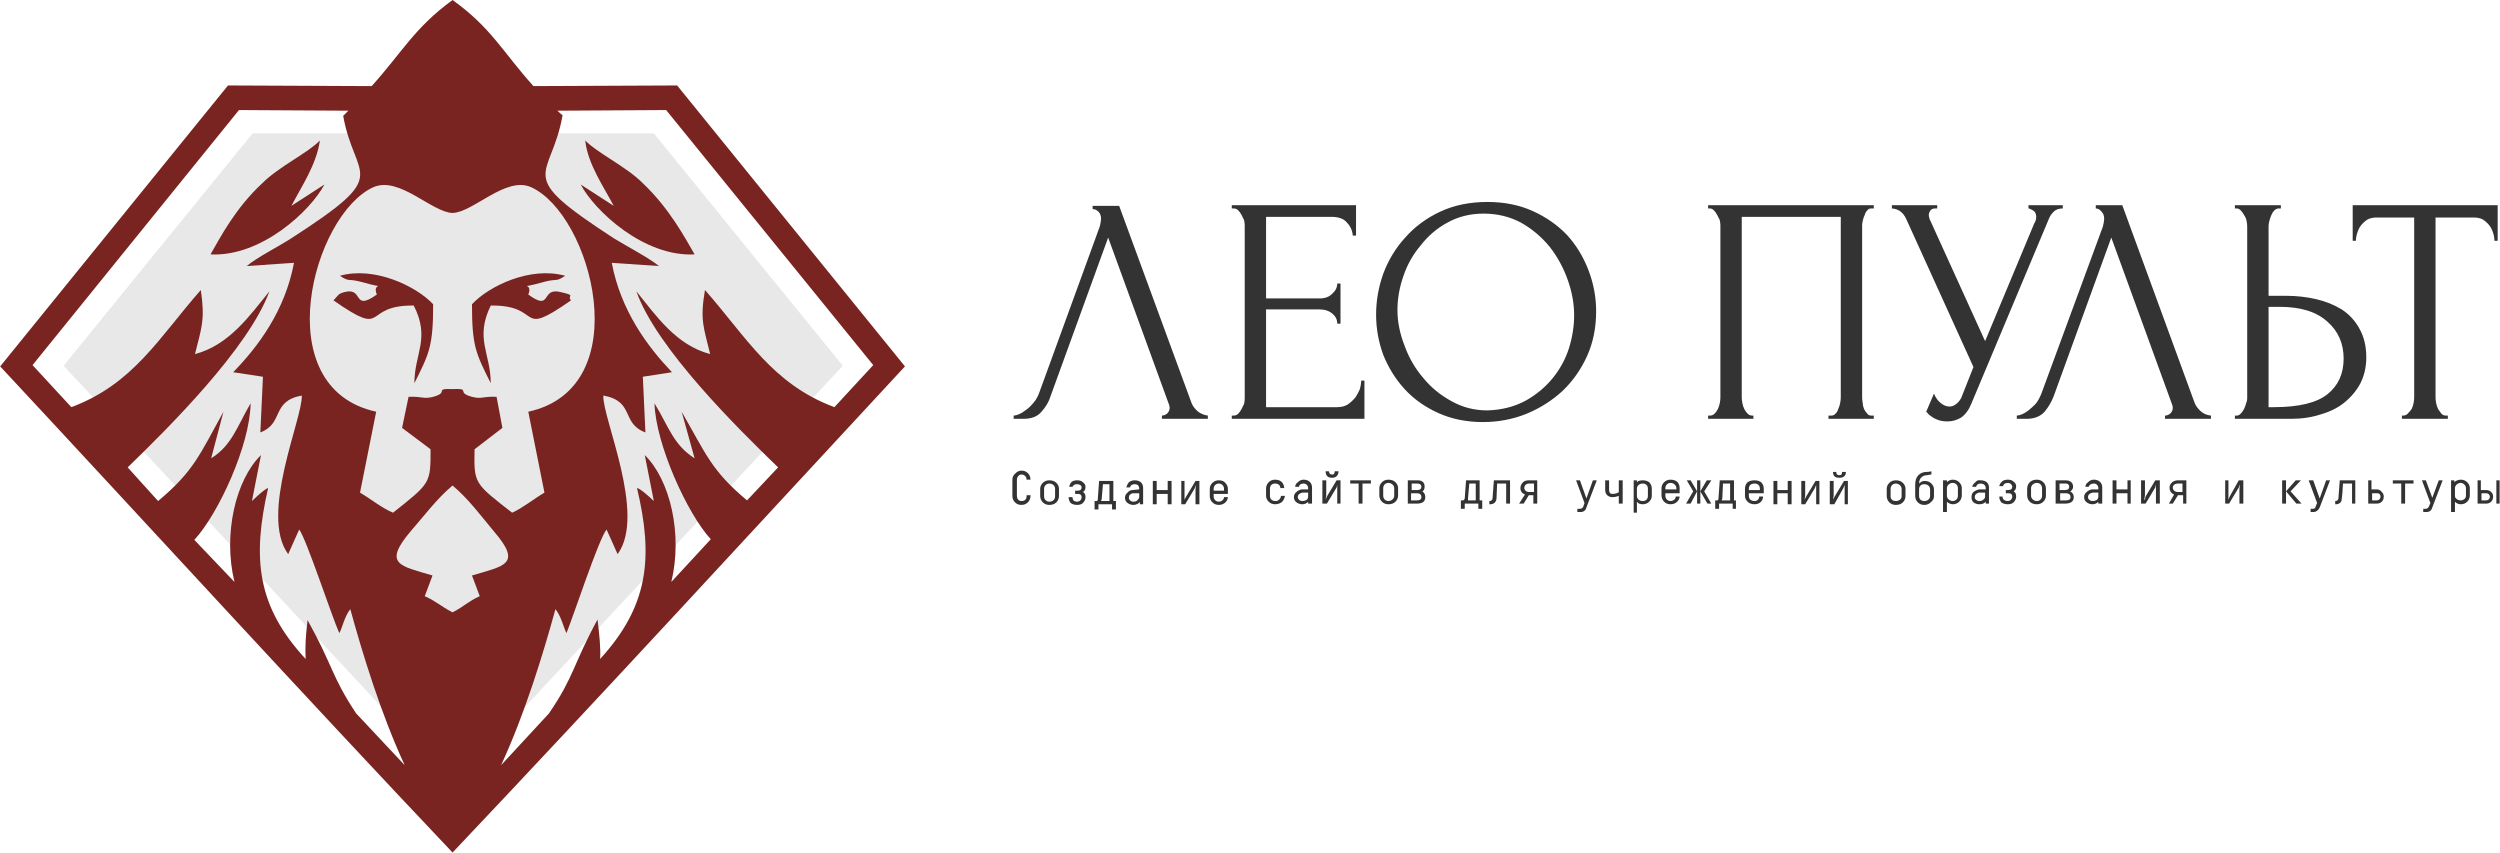
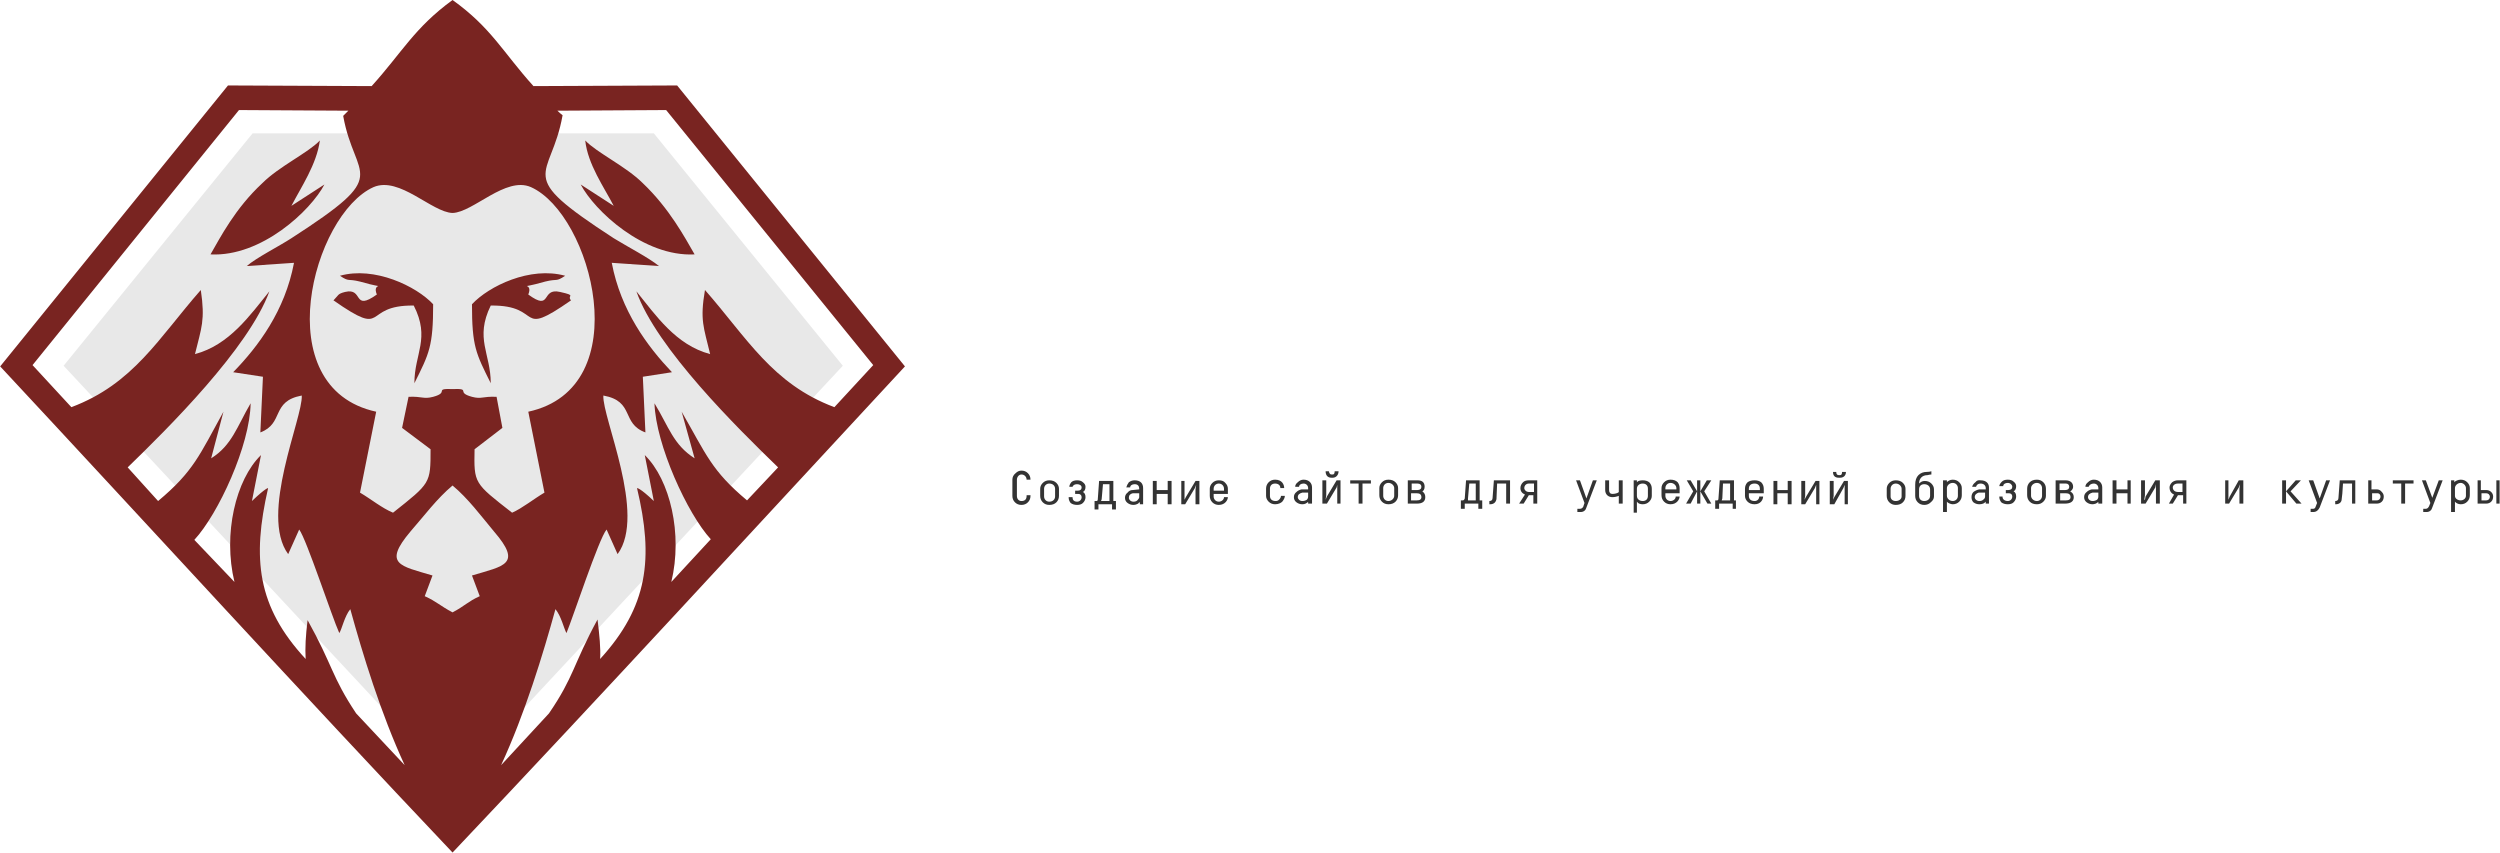
<svg xmlns="http://www.w3.org/2000/svg" viewBox="0 0 143.00 48.78" data-guides="{&quot;vertical&quot;:[],&quot;horizontal&quot;:[]}">
  <defs />
  <path fill="#333333" stroke="none" fill-opacity="1" stroke-width="1" stroke-opacity="1" clip-rule="evenodd" fill-rule="evenodd" id="tSvg78497a91ff" title="Path 1" d="M58.722 28.326C58.722 28.338 58.722 28.35 58.722 28.363C58.722 28.462 58.698 28.536 58.648 28.585C58.599 28.634 58.525 28.659 58.426 28.659C58.278 28.659 58.167 28.548 58.167 28.363C58.167 28.054 58.167 27.746 58.167 27.437C58.167 27.289 58.278 27.141 58.426 27.141C58.611 27.141 58.722 27.289 58.722 27.437C58.796 27.437 58.87 27.437 58.944 27.437C58.944 27.289 58.895 27.166 58.796 27.067C58.698 26.968 58.574 26.919 58.426 26.919C58.303 26.919 58.192 26.968 58.093 27.067C57.969 27.166 57.908 27.289 57.908 27.437C57.908 27.746 57.908 28.054 57.908 28.363C57.908 28.511 57.957 28.634 58.056 28.733C58.155 28.832 58.278 28.881 58.426 28.881C58.574 28.881 58.698 28.832 58.796 28.733C58.895 28.634 58.944 28.511 58.944 28.363C58.944 28.35 58.944 28.338 58.944 28.326C58.87 28.326 58.796 28.326 58.722 28.326ZM60.573 27.956C60.573 27.832 60.524 27.721 60.425 27.622C60.326 27.523 60.191 27.474 60.018 27.474C59.87 27.474 59.746 27.523 59.648 27.622C59.549 27.721 59.499 27.832 59.499 27.956C59.499 28.091 59.499 28.227 59.499 28.363C59.499 28.511 59.549 28.634 59.648 28.733C59.746 28.832 59.87 28.881 60.018 28.881C60.191 28.881 60.326 28.832 60.425 28.733C60.524 28.634 60.573 28.511 60.573 28.363C60.573 28.227 60.573 28.091 60.573 27.956ZM60.351 28.4C60.351 28.548 60.24 28.696 60.018 28.696C59.833 28.696 59.722 28.548 59.722 28.4C59.722 28.252 59.722 28.104 59.722 27.956C59.722 27.807 59.833 27.659 60.018 27.659C60.24 27.659 60.351 27.807 60.351 27.956C60.351 28.104 60.351 28.252 60.351 28.4ZM61.684 28.252C61.795 28.252 61.869 28.326 61.869 28.437C61.869 28.585 61.758 28.696 61.61 28.696C61.424 28.696 61.351 28.585 61.351 28.474C61.351 28.462 61.351 28.449 61.351 28.437C61.277 28.437 61.203 28.437 61.128 28.437C61.128 28.449 61.128 28.462 61.128 28.474C61.128 28.573 61.165 28.671 61.239 28.77C61.338 28.844 61.462 28.881 61.61 28.881C61.758 28.881 61.869 28.844 61.943 28.77C62.042 28.671 62.091 28.56 62.091 28.437C62.091 28.289 62.042 28.19 61.943 28.141C62.042 28.091 62.091 27.992 62.091 27.844C62.091 27.746 62.042 27.659 61.943 27.585C61.869 27.511 61.758 27.474 61.61 27.474C61.462 27.474 61.351 27.511 61.277 27.585C61.203 27.684 61.165 27.77 61.165 27.844C61.227 27.844 61.289 27.844 61.351 27.844C61.388 27.733 61.498 27.696 61.61 27.696C61.758 27.696 61.869 27.77 61.869 27.881C61.869 27.992 61.795 28.067 61.647 28.067C61.597 28.067 61.548 28.067 61.498 28.067C61.498 28.128 61.498 28.19 61.498 28.252C61.56 28.252 61.622 28.252 61.684 28.252ZM62.609 29.14C62.683 29.14 62.757 29.14 62.831 29.14C62.831 29.042 62.831 28.943 62.831 28.844C63.09 28.844 63.35 28.844 63.609 28.844C63.609 28.943 63.609 29.042 63.609 29.14C63.683 29.14 63.757 29.14 63.831 29.14C63.831 28.98 63.831 28.82 63.831 28.659C63.781 28.659 63.732 28.659 63.683 28.659C63.683 28.276 63.683 27.894 63.683 27.511C63.411 27.511 63.14 27.511 62.868 27.511C62.843 27.857 62.819 28.202 62.794 28.548C62.794 28.622 62.77 28.659 62.72 28.659C62.683 28.659 62.646 28.659 62.609 28.659C62.609 28.82 62.609 28.98 62.609 29.14ZM63.09 27.696C63.214 27.696 63.337 27.696 63.461 27.696C63.461 28.017 63.461 28.338 63.461 28.659C63.3 28.659 63.14 28.659 62.98 28.659C62.98 28.622 63.016 28.585 63.016 28.548C63.041 28.264 63.066 27.98 63.09 27.696ZM65.386 28.844C65.386 28.536 65.386 28.227 65.386 27.919C65.386 27.659 65.238 27.474 64.904 27.474C64.781 27.474 64.67 27.511 64.571 27.585C64.497 27.684 64.448 27.783 64.423 27.881C64.497 27.881 64.571 27.881 64.645 27.881C64.645 27.77 64.756 27.696 64.904 27.696C65.089 27.696 65.163 27.807 65.163 27.956C65.163 27.968 65.163 27.98 65.163 27.992C65.04 28.005 64.917 28.017 64.793 28.03C64.67 28.03 64.571 28.079 64.497 28.178C64.398 28.252 64.349 28.351 64.349 28.474C64.349 28.597 64.398 28.696 64.497 28.77C64.596 28.844 64.707 28.881 64.83 28.881C64.904 28.881 64.966 28.869 65.015 28.844C65.089 28.82 65.127 28.795 65.127 28.77C65.151 28.745 65.176 28.733 65.2 28.733C65.2 28.77 65.2 28.807 65.2 28.844C65.262 28.844 65.324 28.844 65.386 28.844ZM65.163 28.437C65.163 28.486 65.127 28.548 65.053 28.622C65.003 28.671 64.929 28.696 64.83 28.696C64.682 28.696 64.571 28.585 64.571 28.474C64.571 28.326 64.645 28.252 64.793 28.215C64.917 28.215 65.04 28.215 65.163 28.215C65.163 28.289 65.163 28.363 65.163 28.437ZM66.792 27.511C66.792 27.684 66.792 27.857 66.792 28.03C66.583 28.03 66.373 28.03 66.163 28.03C66.163 27.857 66.163 27.684 66.163 27.511C66.089 27.511 66.015 27.511 65.941 27.511C65.941 27.956 65.941 28.4 65.941 28.844C66.015 28.844 66.089 28.844 66.163 28.844C66.163 28.647 66.163 28.449 66.163 28.252C66.373 28.252 66.583 28.252 66.792 28.252C66.792 28.449 66.792 28.647 66.792 28.844C66.866 28.844 66.94 28.844 67.014 28.844C67.014 28.4 67.014 27.956 67.014 27.511C66.94 27.511 66.866 27.511 66.792 27.511ZM68.384 27.511C68.199 27.82 68.014 28.128 67.829 28.437C67.804 28.486 67.779 28.536 67.755 28.585C67.755 28.227 67.755 27.869 67.755 27.511C67.693 27.511 67.631 27.511 67.57 27.511C67.57 27.956 67.57 28.4 67.57 28.844C67.644 28.844 67.718 28.844 67.792 28.844C67.977 28.536 68.162 28.227 68.347 27.919C68.372 27.857 68.397 27.795 68.421 27.733C68.409 27.82 68.396 27.906 68.384 27.992C68.384 28.276 68.384 28.56 68.384 28.844C68.458 28.844 68.532 28.844 68.606 28.844C68.606 28.4 68.606 27.956 68.606 27.511C68.532 27.511 68.458 27.511 68.384 27.511ZM70.013 28.437C70.013 28.585 69.865 28.696 69.717 28.696C69.532 28.696 69.421 28.548 69.421 28.4C69.421 28.351 69.421 28.301 69.421 28.252C69.692 28.252 69.964 28.252 70.235 28.252C70.235 28.153 70.235 28.054 70.235 27.956C70.235 27.832 70.186 27.721 70.087 27.622C70.013 27.523 69.89 27.474 69.717 27.474C69.569 27.474 69.445 27.523 69.347 27.622C69.248 27.721 69.199 27.832 69.199 27.956C69.199 28.091 69.199 28.227 69.199 28.363C69.199 28.511 69.248 28.634 69.347 28.733C69.445 28.832 69.569 28.881 69.717 28.881C70.087 28.881 70.235 28.585 70.235 28.437C70.161 28.437 70.087 28.437 70.013 28.437ZM69.421 27.956C69.421 27.807 69.532 27.659 69.717 27.659C69.902 27.659 70.013 27.807 70.013 27.956C70.013 27.992 70.013 28.029 70.013 28.067C69.815 28.067 69.618 28.067 69.421 28.067C69.421 28.029 69.421 27.992 69.421 27.956ZM72.937 27.659C73.16 27.659 73.234 27.807 73.234 27.881C73.234 27.906 73.234 27.919 73.234 27.919C73.308 27.919 73.382 27.919 73.456 27.919C73.456 27.733 73.345 27.437 72.937 27.437C72.79 27.437 72.666 27.486 72.567 27.585C72.469 27.684 72.419 27.807 72.419 27.956C72.419 28.091 72.419 28.227 72.419 28.363C72.419 28.486 72.469 28.597 72.567 28.696C72.666 28.795 72.79 28.844 72.937 28.844C73.122 28.844 73.271 28.77 73.345 28.696C73.443 28.573 73.493 28.462 73.493 28.363C73.419 28.363 73.345 28.363 73.271 28.363C73.271 28.437 73.234 28.511 73.16 28.585C73.11 28.634 73.049 28.659 72.975 28.659C72.752 28.659 72.641 28.548 72.641 28.363C72.641 28.227 72.641 28.091 72.641 27.956C72.641 27.77 72.752 27.659 72.937 27.659ZM75.048 28.807C75.048 28.499 75.048 28.19 75.048 27.881C75.048 27.622 74.863 27.437 74.566 27.437C74.443 27.437 74.332 27.486 74.233 27.585C74.134 27.659 74.085 27.746 74.085 27.844C74.159 27.844 74.233 27.844 74.307 27.844C74.307 27.733 74.418 27.659 74.566 27.659C74.714 27.659 74.825 27.77 74.825 27.919C74.825 27.943 74.825 27.968 74.825 27.992C74.702 27.992 74.579 27.992 74.455 27.992C74.332 28.017 74.233 28.067 74.159 28.141C74.06 28.215 74.011 28.313 74.011 28.437C74.011 28.56 74.06 28.659 74.159 28.733C74.258 28.807 74.369 28.844 74.492 28.844C74.566 28.844 74.628 28.832 74.677 28.807C74.727 28.782 74.763 28.758 74.788 28.733C74.813 28.733 74.825 28.721 74.825 28.696C74.825 28.733 74.825 28.77 74.825 28.807C74.899 28.807 74.974 28.807 75.048 28.807ZM74.825 28.4C74.825 28.474 74.801 28.536 74.751 28.585C74.677 28.634 74.591 28.659 74.492 28.659C74.344 28.659 74.233 28.548 74.233 28.437C74.233 28.289 74.344 28.215 74.492 28.178C74.603 28.178 74.714 28.178 74.825 28.178C74.825 28.252 74.825 28.326 74.825 28.4ZM76.454 27.474C76.269 27.783 76.084 28.091 75.899 28.4C75.874 28.462 75.85 28.523 75.825 28.585C75.837 28.499 75.85 28.412 75.862 28.326C75.862 28.042 75.862 27.758 75.862 27.474C75.788 27.474 75.714 27.474 75.64 27.474C75.64 27.919 75.64 28.363 75.64 28.807C75.726 28.807 75.813 28.807 75.899 28.807C76.084 28.499 76.269 28.19 76.454 27.881C76.467 27.832 76.479 27.783 76.491 27.733C76.491 28.091 76.491 28.449 76.491 28.807C76.553 28.807 76.615 28.807 76.677 28.807C76.677 28.363 76.677 27.919 76.677 27.474C76.602 27.474 76.528 27.474 76.454 27.474ZM75.825 26.956C75.825 27.178 75.936 27.326 76.158 27.326C76.183 27.326 76.208 27.326 76.232 27.326C76.417 27.326 76.565 27.178 76.565 26.956C76.491 26.956 76.417 26.956 76.343 26.956C76.343 27.079 76.306 27.141 76.232 27.141C76.208 27.141 76.183 27.141 76.158 27.141C76.084 27.141 76.035 27.079 76.01 26.956C75.948 26.956 75.887 26.956 75.825 26.956ZM77.232 27.659C77.392 27.659 77.552 27.659 77.713 27.659C77.713 28.042 77.713 28.424 77.713 28.807C77.787 28.807 77.861 28.807 77.935 28.807C77.935 28.424 77.935 28.042 77.935 27.659C78.095 27.659 78.256 27.659 78.416 27.659C78.416 27.598 78.416 27.536 78.416 27.474C78.021 27.474 77.626 27.474 77.232 27.474C77.232 27.536 77.232 27.598 77.232 27.659ZM79.971 27.919C79.971 27.795 79.921 27.684 79.823 27.585C79.724 27.486 79.589 27.437 79.416 27.437C79.268 27.437 79.144 27.486 79.046 27.585C78.947 27.684 78.898 27.795 78.898 27.919C78.898 28.054 78.898 28.19 78.898 28.326C78.898 28.474 78.947 28.597 79.046 28.696C79.144 28.795 79.268 28.844 79.416 28.844C79.589 28.844 79.724 28.795 79.823 28.696C79.921 28.597 79.971 28.474 79.971 28.326C79.971 28.19 79.971 28.054 79.971 27.919ZM79.749 28.363C79.749 28.511 79.601 28.659 79.416 28.659C79.231 28.659 79.12 28.511 79.12 28.363C79.12 28.215 79.12 28.067 79.12 27.919C79.12 27.77 79.231 27.622 79.416 27.622C79.601 27.622 79.749 27.77 79.749 27.919C79.749 28.067 79.749 28.215 79.749 28.363ZM81.044 28.807C81.365 28.807 81.526 28.684 81.526 28.437C81.526 28.178 81.341 28.104 81.341 28.104C81.353 28.104 81.365 28.104 81.378 28.104C81.415 28.067 81.489 27.992 81.489 27.844C81.489 27.585 81.341 27.474 81.082 27.474C80.897 27.474 80.711 27.474 80.526 27.474C80.526 27.919 80.526 28.363 80.526 28.807C80.699 28.807 80.872 28.807 81.044 28.807ZM81.082 27.659C81.23 27.659 81.304 27.733 81.304 27.844C81.304 27.956 81.23 28.03 81.082 28.03C80.971 28.03 80.859 28.03 80.748 28.03C80.748 27.906 80.748 27.783 80.748 27.659C80.859 27.659 80.971 27.659 81.082 27.659ZM81.044 28.215C81.217 28.215 81.304 28.289 81.304 28.437C81.304 28.56 81.217 28.622 81.044 28.622C80.933 28.622 80.823 28.622 80.712 28.622C80.712 28.486 80.712 28.35 80.712 28.215C80.823 28.215 80.933 28.215 81.044 28.215ZM83.562 29.103C83.636 29.103 83.71 29.103 83.784 29.103C83.784 29.005 83.784 28.906 83.784 28.807C84.043 28.807 84.302 28.807 84.561 28.807C84.561 28.906 84.561 29.005 84.561 29.103C84.635 29.103 84.71 29.103 84.784 29.103C84.784 28.943 84.784 28.782 84.784 28.622C84.734 28.622 84.685 28.622 84.635 28.622C84.635 28.239 84.635 27.857 84.635 27.474C84.376 27.474 84.117 27.474 83.858 27.474C83.833 27.82 83.809 28.165 83.784 28.511C83.759 28.585 83.722 28.622 83.673 28.622C83.636 28.622 83.599 28.622 83.562 28.622C83.562 28.782 83.562 28.943 83.562 29.103ZM84.043 27.659C84.166 27.659 84.29 27.659 84.413 27.659C84.413 27.98 84.413 28.301 84.413 28.622C84.253 28.622 84.093 28.622 83.932 28.622C83.944 28.622 83.957 28.622 83.969 28.622C83.969 28.585 83.969 28.548 83.969 28.511C83.994 28.227 84.018 27.943 84.043 27.659ZM85.228 28.844C85.45 28.844 85.561 28.733 85.598 28.548C85.598 28.424 85.611 28.128 85.635 27.659C85.808 27.659 85.981 27.659 86.153 27.659C86.153 28.042 86.153 28.424 86.153 28.807C86.227 28.807 86.301 28.807 86.375 28.807C86.375 28.363 86.375 27.919 86.375 27.474C86.067 27.474 85.758 27.474 85.45 27.474C85.425 27.807 85.401 28.141 85.376 28.474C85.376 28.597 85.314 28.659 85.191 28.659C85.191 28.721 85.191 28.782 85.191 28.844C85.203 28.844 85.215 28.844 85.228 28.844ZM87.153 28.807C87.251 28.647 87.35 28.486 87.449 28.326C87.535 28.326 87.622 28.326 87.708 28.326C87.708 28.486 87.708 28.647 87.708 28.807C87.782 28.807 87.856 28.807 87.93 28.807C87.93 28.363 87.93 27.919 87.93 27.474C87.77 27.474 87.609 27.474 87.449 27.474C87.301 27.474 87.19 27.511 87.116 27.585C87.017 27.684 86.968 27.795 86.968 27.919C86.968 28.091 87.054 28.215 87.227 28.289C87.116 28.462 87.004 28.634 86.893 28.807C86.98 28.807 87.066 28.807 87.153 28.807ZM87.19 27.919C87.19 27.77 87.301 27.659 87.449 27.659C87.548 27.659 87.646 27.659 87.745 27.659C87.745 27.82 87.745 27.98 87.745 28.141C87.646 28.141 87.548 28.141 87.449 28.141C87.301 28.141 87.19 28.029 87.19 27.919ZM90.41 29.288C90.595 29.288 90.707 29.177 90.743 29.029C90.941 28.511 91.138 27.992 91.336 27.474C91.262 27.474 91.188 27.474 91.114 27.474C90.99 27.82 90.867 28.165 90.743 28.511C90.62 28.165 90.497 27.82 90.373 27.474C90.299 27.474 90.225 27.474 90.151 27.474C90.312 27.906 90.472 28.338 90.633 28.77C90.608 28.844 90.583 28.918 90.558 28.992C90.509 29.066 90.448 29.103 90.373 29.103C90.324 29.103 90.275 29.103 90.225 29.103C90.225 29.165 90.225 29.227 90.225 29.288C90.287 29.288 90.349 29.288 90.41 29.288ZM91.817 28.03C91.817 28.289 92.002 28.437 92.224 28.437C92.348 28.437 92.471 28.412 92.595 28.363C92.595 28.511 92.595 28.659 92.595 28.807C92.669 28.807 92.743 28.807 92.817 28.807C92.817 28.363 92.817 27.919 92.817 27.474C92.743 27.474 92.669 27.474 92.595 27.474C92.595 27.696 92.595 27.919 92.595 28.141C92.582 28.153 92.57 28.165 92.557 28.178C92.483 28.215 92.372 28.252 92.224 28.252C92.113 28.252 92.039 28.178 92.039 28.03C92.039 27.844 92.039 27.659 92.039 27.474C91.965 27.474 91.891 27.474 91.817 27.474C91.817 27.659 91.817 27.844 91.817 28.03ZM93.668 28.733C93.705 28.807 93.853 28.844 93.964 28.844C94.112 28.844 94.236 28.795 94.335 28.696C94.433 28.597 94.483 28.486 94.483 28.363C94.483 28.227 94.483 28.091 94.483 27.956C94.483 27.807 94.433 27.684 94.335 27.585C94.236 27.511 94.112 27.474 93.964 27.474C93.816 27.474 93.705 27.511 93.668 27.548C93.643 27.573 93.631 27.585 93.631 27.585C93.631 27.548 93.631 27.511 93.631 27.474C93.57 27.474 93.508 27.474 93.446 27.474C93.446 28.091 93.446 28.708 93.446 29.326C93.508 29.326 93.57 29.326 93.631 29.326C93.631 29.116 93.631 28.906 93.631 28.696C93.643 28.708 93.656 28.721 93.668 28.733ZM94.26 28.363C94.26 28.548 94.149 28.659 93.964 28.659C93.779 28.659 93.631 28.548 93.631 28.363C93.631 28.227 93.631 28.091 93.631 27.956C93.631 27.77 93.779 27.659 93.964 27.659C94.149 27.659 94.26 27.77 94.26 27.956C94.26 28.091 94.26 28.227 94.26 28.363ZM95.852 28.4C95.852 28.548 95.704 28.659 95.556 28.659C95.371 28.659 95.26 28.511 95.26 28.363C95.26 28.313 95.26 28.264 95.26 28.215C95.531 28.215 95.803 28.215 96.074 28.215C96.074 28.116 96.074 28.017 96.074 27.919C96.074 27.795 96.037 27.684 95.963 27.585C95.865 27.486 95.729 27.437 95.556 27.437C95.408 27.437 95.285 27.486 95.186 27.585C95.087 27.684 95.038 27.795 95.038 27.919C95.038 28.054 95.038 28.19 95.038 28.326C95.038 28.474 95.087 28.597 95.186 28.696C95.285 28.795 95.408 28.844 95.556 28.844C95.926 28.844 96.074 28.548 96.074 28.4C96 28.4 95.926 28.4 95.852 28.4ZM95.26 27.919C95.26 27.77 95.371 27.622 95.556 27.622C95.741 27.622 95.889 27.77 95.889 27.919C95.889 27.943 95.889 27.968 95.889 27.992C95.68 27.992 95.47 27.992 95.26 27.992C95.26 27.968 95.26 27.943 95.26 27.919ZM97.629 27.474C97.506 27.684 97.382 27.894 97.259 28.104C97.259 27.894 97.259 27.684 97.259 27.474C97.197 27.474 97.136 27.474 97.074 27.474C97.074 27.684 97.074 27.894 97.074 28.104C96.95 27.894 96.827 27.684 96.704 27.474C96.629 27.474 96.555 27.474 96.482 27.474C96.605 27.684 96.728 27.894 96.852 28.104C96.716 28.338 96.58 28.573 96.444 28.807C96.531 28.807 96.617 28.807 96.704 28.807C96.827 28.573 96.95 28.338 97.074 28.104C97.074 28.338 97.074 28.573 97.074 28.807C97.136 28.807 97.197 28.807 97.259 28.807C97.259 28.573 97.259 28.338 97.259 28.104C97.395 28.338 97.531 28.573 97.666 28.807C97.74 28.807 97.814 28.807 97.888 28.807C97.752 28.573 97.617 28.338 97.481 28.104C97.617 27.894 97.752 27.684 97.888 27.474C97.802 27.474 97.715 27.474 97.629 27.474ZM98.11 29.103C98.184 29.103 98.258 29.103 98.332 29.103C98.332 29.005 98.332 28.906 98.332 28.807C98.591 28.807 98.851 28.807 99.11 28.807C99.11 28.906 99.11 29.005 99.11 29.103C99.171 29.103 99.233 29.103 99.295 29.103C99.295 28.943 99.295 28.782 99.295 28.622C99.258 28.622 99.221 28.622 99.184 28.622C99.184 28.239 99.184 27.857 99.184 27.474C98.912 27.474 98.641 27.474 98.37 27.474C98.345 27.82 98.32 28.165 98.296 28.511C98.296 28.585 98.271 28.622 98.221 28.622C98.184 28.622 98.147 28.622 98.11 28.622C98.11 28.782 98.11 28.943 98.11 29.103ZM98.555 27.659C98.69 27.659 98.826 27.659 98.962 27.659C98.962 27.98 98.962 28.301 98.962 28.622C98.801 28.622 98.641 28.622 98.481 28.622C98.481 28.585 98.517 28.548 98.517 28.511C98.53 28.227 98.542 27.943 98.555 27.659ZM100.628 28.4C100.628 28.548 100.517 28.659 100.368 28.659C100.146 28.659 100.035 28.548 100.035 28.363C100.035 28.313 100.035 28.264 100.035 28.215C100.319 28.215 100.603 28.215 100.887 28.215C100.887 28.128 100.887 28.042 100.887 27.956C100.887 27.807 100.837 27.684 100.739 27.585C100.64 27.511 100.517 27.474 100.368 27.474C100.196 27.474 100.06 27.511 99.961 27.585C99.862 27.684 99.813 27.807 99.813 27.956C99.813 28.091 99.813 28.227 99.813 28.363C99.813 28.486 99.862 28.597 99.961 28.696C100.06 28.795 100.196 28.844 100.368 28.844C100.702 28.844 100.85 28.585 100.85 28.4C100.776 28.4 100.702 28.4 100.628 28.4ZM100.035 27.956C100.035 27.77 100.146 27.659 100.368 27.659C100.553 27.659 100.665 27.77 100.665 27.956C100.665 27.98 100.665 28.005 100.665 28.03C100.455 28.03 100.245 28.03 100.035 28.03C100.035 28.005 100.035 27.98 100.035 27.956ZM102.257 27.511C102.257 27.684 102.257 27.857 102.257 28.03C102.059 28.03 101.862 28.03 101.664 28.03C101.664 27.857 101.664 27.684 101.664 27.511C101.59 27.511 101.516 27.511 101.442 27.511C101.442 27.956 101.442 28.4 101.442 28.844C101.516 28.844 101.59 28.844 101.664 28.844C101.664 28.634 101.664 28.424 101.664 28.215C101.862 28.215 102.059 28.215 102.257 28.215C102.257 28.424 102.257 28.634 102.257 28.844C102.331 28.844 102.405 28.844 102.479 28.844C102.479 28.4 102.479 27.956 102.479 27.511C102.405 27.511 102.331 27.511 102.257 27.511ZM103.848 27.511C103.663 27.82 103.478 28.128 103.293 28.437C103.268 28.486 103.244 28.536 103.219 28.585C103.231 28.511 103.244 28.437 103.256 28.363C103.256 28.079 103.256 27.795 103.256 27.511C103.182 27.511 103.108 27.511 103.034 27.511C103.034 27.956 103.034 28.4 103.034 28.844C103.108 28.844 103.182 28.844 103.256 28.844C103.441 28.536 103.626 28.227 103.811 27.919C103.836 27.857 103.861 27.795 103.885 27.733C103.885 28.104 103.885 28.474 103.885 28.844C103.947 28.844 104.009 28.844 104.07 28.844C104.07 28.4 104.07 27.956 104.07 27.511C103.996 27.511 103.922 27.511 103.848 27.511ZM105.477 27.511C105.292 27.82 105.107 28.128 104.922 28.437C104.897 28.486 104.873 28.536 104.848 28.585C104.86 28.511 104.872 28.437 104.885 28.363C104.885 28.079 104.885 27.795 104.885 27.511C104.811 27.511 104.737 27.511 104.663 27.511C104.663 27.956 104.663 28.4 104.663 28.844C104.749 28.844 104.835 28.844 104.922 28.844C105.095 28.536 105.267 28.227 105.44 27.919C105.465 27.857 105.49 27.795 105.514 27.733C105.514 28.104 105.514 28.474 105.514 28.844C105.576 28.844 105.638 28.844 105.699 28.844C105.699 28.4 105.699 27.956 105.699 27.511C105.625 27.511 105.551 27.511 105.477 27.511ZM104.848 26.993C104.848 27.215 104.959 27.326 105.181 27.326C105.206 27.326 105.23 27.326 105.255 27.326C105.44 27.326 105.588 27.215 105.588 26.993C105.514 26.993 105.44 26.993 105.366 26.993C105.366 27.116 105.329 27.178 105.255 27.178C105.23 27.178 105.206 27.178 105.181 27.178C105.082 27.178 105.033 27.116 105.033 26.993C104.971 26.993 104.909 26.993 104.848 26.993ZM108.994 27.956C108.994 27.832 108.945 27.721 108.846 27.622C108.747 27.523 108.612 27.474 108.439 27.474C108.29 27.474 108.167 27.523 108.068 27.622C107.97 27.721 107.921 27.832 107.921 27.956C107.921 28.091 107.921 28.227 107.921 28.363C107.921 28.511 107.97 28.634 108.068 28.733C108.167 28.832 108.29 28.881 108.439 28.881C108.612 28.881 108.747 28.832 108.846 28.733C108.945 28.634 108.994 28.511 108.994 28.363C108.994 28.227 108.994 28.091 108.994 27.956ZM108.772 28.4C108.772 28.548 108.624 28.659 108.439 28.659C108.254 28.659 108.142 28.548 108.142 28.4C108.142 28.252 108.142 28.104 108.142 27.956C108.142 27.807 108.254 27.659 108.439 27.659C108.624 27.659 108.772 27.807 108.772 27.956C108.772 28.104 108.772 28.252 108.772 28.4ZM110.623 27.992C110.623 27.869 110.573 27.758 110.475 27.659C110.376 27.561 110.253 27.511 110.104 27.511C110.03 27.511 109.969 27.523 109.919 27.548C109.845 27.598 109.808 27.622 109.808 27.622C109.784 27.647 109.771 27.659 109.771 27.659C109.771 27.363 109.956 27.178 110.253 27.178C110.351 27.153 110.425 27.141 110.475 27.141C110.475 27.079 110.475 27.017 110.475 26.956C110.401 26.98 110.314 26.993 110.215 26.993C110.018 26.993 109.858 27.055 109.734 27.178C109.611 27.301 109.549 27.486 109.549 27.733C109.549 27.943 109.549 28.153 109.549 28.363C109.549 28.511 109.599 28.634 109.697 28.733C109.796 28.832 109.919 28.881 110.068 28.881C110.215 28.881 110.339 28.832 110.438 28.733C110.561 28.634 110.623 28.523 110.623 28.4C110.623 28.264 110.623 28.128 110.623 27.992ZM110.401 28.363C110.401 28.548 110.253 28.659 110.068 28.659C109.882 28.659 109.771 28.548 109.771 28.363C109.771 28.239 109.771 28.116 109.771 27.992C109.771 27.807 109.882 27.696 110.068 27.696C110.253 27.696 110.401 27.807 110.401 27.992C110.401 28.116 110.401 28.239 110.401 28.363ZM111.4 28.733C111.437 28.77 111.585 28.844 111.696 28.844C111.844 28.844 111.968 28.795 112.067 28.696C112.165 28.597 112.215 28.474 112.215 28.326C112.215 28.19 112.215 28.054 112.215 27.919C112.215 27.795 112.165 27.684 112.067 27.585C111.968 27.486 111.844 27.437 111.696 27.437C111.548 27.437 111.437 27.511 111.4 27.548C111.376 27.548 111.363 27.561 111.363 27.585C111.363 27.548 111.363 27.511 111.363 27.474C111.289 27.474 111.215 27.474 111.141 27.474C111.141 28.079 111.141 28.684 111.141 29.288C111.215 29.288 111.289 29.288 111.363 29.288C111.363 29.091 111.363 28.893 111.363 28.696C111.376 28.708 111.388 28.721 111.4 28.733ZM111.992 28.363C111.992 28.511 111.882 28.659 111.696 28.659C111.511 28.659 111.363 28.511 111.363 28.363C111.363 28.215 111.363 28.067 111.363 27.919C111.363 27.77 111.511 27.622 111.696 27.622C111.882 27.622 111.992 27.77 111.992 27.919C111.992 28.067 111.992 28.215 111.992 28.363ZM113.769 28.807C113.769 28.499 113.769 28.19 113.769 27.881C113.769 27.659 113.621 27.474 113.288 27.474C113.165 27.45 113.066 27.486 112.992 27.585C112.893 27.659 112.832 27.746 112.807 27.844C112.881 27.844 112.955 27.844 113.029 27.844C113.066 27.733 113.14 27.659 113.288 27.659C113.473 27.659 113.584 27.77 113.584 27.919C113.584 27.943 113.584 27.968 113.584 27.992C113.461 27.992 113.338 27.992 113.214 27.992C113.091 28.017 112.98 28.067 112.881 28.141C112.807 28.215 112.77 28.313 112.77 28.437C112.77 28.56 112.807 28.659 112.881 28.733C112.98 28.807 113.091 28.844 113.214 28.844C113.288 28.844 113.362 28.832 113.436 28.807C113.485 28.782 113.523 28.758 113.547 28.733C113.547 28.733 113.559 28.721 113.584 28.696C113.584 28.733 113.584 28.77 113.584 28.807C113.646 28.807 113.708 28.807 113.769 28.807ZM113.547 28.4C113.547 28.474 113.51 28.536 113.436 28.585C113.387 28.634 113.313 28.659 113.214 28.659C113.066 28.659 112.955 28.548 112.955 28.437C112.955 28.289 113.066 28.215 113.177 28.178C113.3 28.178 113.424 28.178 113.547 28.178C113.547 28.252 113.547 28.326 113.547 28.4ZM114.917 28.215C115.028 28.215 115.102 28.289 115.102 28.4C115.102 28.548 114.991 28.659 114.843 28.659C114.658 28.659 114.547 28.548 114.547 28.437C114.547 28.424 114.547 28.412 114.547 28.4C114.485 28.4 114.424 28.4 114.362 28.4C114.362 28.412 114.362 28.424 114.362 28.437C114.362 28.536 114.399 28.634 114.473 28.733C114.571 28.807 114.695 28.844 114.843 28.844C114.991 28.844 115.102 28.807 115.176 28.733C115.275 28.634 115.324 28.523 115.324 28.4C115.324 28.252 115.275 28.153 115.176 28.104C115.275 28.054 115.324 27.956 115.324 27.807C115.324 27.709 115.275 27.622 115.176 27.548C115.102 27.474 114.991 27.437 114.843 27.437C114.695 27.437 114.584 27.474 114.51 27.548C114.411 27.647 114.362 27.733 114.362 27.807C114.436 27.807 114.51 27.807 114.584 27.807C114.584 27.696 114.695 27.622 114.843 27.622C114.991 27.622 115.102 27.733 115.102 27.844C115.102 27.956 115.028 28.03 114.88 28.03C114.831 28.03 114.781 28.03 114.732 28.03C114.732 28.091 114.732 28.153 114.732 28.215C114.794 28.215 114.855 28.215 114.917 28.215ZM117.027 27.956C117.027 27.807 116.978 27.684 116.879 27.585C116.78 27.486 116.657 27.437 116.509 27.437C116.336 27.437 116.2 27.486 116.102 27.585C116.003 27.684 115.953 27.807 115.953 27.956C115.953 28.079 115.953 28.202 115.953 28.326C115.953 28.474 116.003 28.597 116.102 28.696C116.2 28.795 116.336 28.844 116.509 28.844C116.657 28.844 116.78 28.795 116.879 28.696C116.978 28.597 117.027 28.486 117.027 28.363C117.027 28.227 117.027 28.091 117.027 27.956ZM116.805 28.363C116.805 28.511 116.694 28.659 116.509 28.659C116.323 28.659 116.176 28.511 116.176 28.363C116.176 28.215 116.176 28.067 116.176 27.919C116.176 27.77 116.323 27.622 116.509 27.622C116.694 27.622 116.805 27.77 116.805 27.919C116.805 28.067 116.805 28.215 116.805 28.363ZM118.101 28.807C118.446 28.807 118.619 28.684 118.619 28.437C118.619 28.178 118.397 28.104 118.397 28.104C118.409 28.104 118.421 28.104 118.434 28.104C118.471 28.067 118.582 27.992 118.582 27.844C118.582 27.622 118.434 27.474 118.137 27.474C117.952 27.474 117.767 27.474 117.582 27.474C117.582 27.919 117.582 28.363 117.582 28.807C117.755 28.807 117.928 28.807 118.101 28.807ZM118.175 27.659C118.286 27.659 118.36 27.733 118.36 27.844C118.36 27.956 118.286 28.03 118.137 28.03C118.026 28.03 117.915 28.03 117.805 28.03C117.805 27.906 117.805 27.783 117.805 27.659C117.928 27.659 118.051 27.659 118.175 27.659ZM118.175 28.215C118.347 28.215 118.434 28.289 118.434 28.437C118.434 28.56 118.347 28.622 118.175 28.622C118.064 28.622 117.953 28.622 117.841 28.622C117.841 28.486 117.841 28.35 117.841 28.215C117.953 28.215 118.064 28.215 118.175 28.215ZM120.248 28.807C120.248 28.499 120.248 28.19 120.248 27.881C120.248 27.622 120.063 27.437 119.766 27.437C119.643 27.437 119.532 27.486 119.433 27.585C119.334 27.659 119.285 27.746 119.285 27.844C119.347 27.844 119.409 27.844 119.47 27.844C119.507 27.733 119.618 27.659 119.766 27.659C119.915 27.659 120.025 27.77 120.025 27.919C120.025 27.943 120.025 27.968 120.025 27.992C119.902 27.992 119.779 27.992 119.655 27.992C119.532 28.017 119.433 28.067 119.359 28.141C119.261 28.215 119.211 28.313 119.211 28.437C119.211 28.56 119.261 28.659 119.359 28.733C119.458 28.807 119.569 28.844 119.693 28.844C119.742 28.844 119.803 28.832 119.878 28.807C119.927 28.782 119.964 28.758 119.989 28.733C120.013 28.733 120.025 28.721 120.025 28.696C120.025 28.733 120.025 28.77 120.025 28.807C120.1 28.807 120.174 28.807 120.248 28.807ZM120.025 28.4C120.025 28.474 120.001 28.536 119.952 28.585C119.878 28.634 119.791 28.659 119.693 28.659C119.544 28.659 119.433 28.548 119.433 28.437C119.433 28.289 119.544 28.215 119.693 28.178C119.803 28.178 119.915 28.178 120.025 28.178C120.025 28.252 120.025 28.326 120.025 28.4ZM121.692 27.474C121.692 27.647 121.692 27.82 121.692 27.992C121.482 27.992 121.272 27.992 121.062 27.992C121.062 27.82 121.062 27.647 121.062 27.474C120.988 27.474 120.914 27.474 120.84 27.474C120.84 27.919 120.84 28.363 120.84 28.807C120.914 28.807 120.988 28.807 121.062 28.807C121.062 28.61 121.062 28.412 121.062 28.215C121.272 28.215 121.482 28.215 121.692 28.215C121.692 28.412 121.692 28.61 121.692 28.807C121.753 28.807 121.815 28.807 121.876 28.807C121.876 28.363 121.876 27.919 121.876 27.474C121.815 27.474 121.753 27.474 121.692 27.474ZM123.283 27.474C123.098 27.783 122.913 28.091 122.728 28.4C122.716 28.462 122.703 28.523 122.691 28.585C122.678 28.585 122.666 28.585 122.654 28.585C122.666 28.499 122.678 28.412 122.691 28.326C122.691 28.042 122.691 27.758 122.691 27.474C122.617 27.474 122.543 27.474 122.469 27.474C122.469 27.919 122.469 28.363 122.469 28.807C122.555 28.807 122.642 28.807 122.728 28.807C122.913 28.499 123.098 28.19 123.283 27.881C123.296 27.82 123.308 27.758 123.32 27.696C123.32 28.067 123.32 28.437 123.32 28.807C123.394 28.807 123.468 28.807 123.542 28.807C123.542 28.363 123.542 27.919 123.542 27.474C123.456 27.474 123.37 27.474 123.283 27.474ZM124.283 28.807C124.382 28.647 124.48 28.486 124.579 28.326C124.678 28.326 124.776 28.326 124.875 28.326C124.875 28.486 124.875 28.647 124.875 28.807C124.937 28.807 124.999 28.807 125.06 28.807C125.06 28.363 125.06 27.919 125.06 27.474C124.9 27.474 124.739 27.474 124.579 27.474C124.456 27.474 124.345 27.511 124.246 27.585C124.147 27.684 124.098 27.783 124.098 27.881C124.098 28.079 124.184 28.215 124.357 28.289C124.258 28.462 124.159 28.634 124.061 28.807C124.135 28.807 124.209 28.807 124.283 28.807ZM124.283 27.881C124.283 27.77 124.394 27.659 124.579 27.659C124.665 27.659 124.751 27.659 124.838 27.659C124.838 27.82 124.838 27.98 124.838 28.141C124.751 28.141 124.665 28.141 124.579 28.141C124.394 28.141 124.283 28.03 124.283 27.881ZM128.059 27.474C127.886 27.783 127.713 28.091 127.54 28.4C127.516 28.462 127.491 28.523 127.466 28.585C127.466 28.215 127.466 27.844 127.466 27.474C127.405 27.474 127.343 27.474 127.281 27.474C127.281 27.919 127.281 28.363 127.281 28.807C127.355 28.807 127.429 28.807 127.503 28.807C127.688 28.499 127.874 28.19 128.059 27.881C128.083 27.82 128.108 27.758 128.133 27.696C128.12 27.783 128.108 27.869 128.096 27.956C128.096 28.239 128.096 28.523 128.096 28.807C128.17 28.807 128.244 28.807 128.318 28.807C128.318 28.363 128.318 27.919 128.318 27.474C128.232 27.474 128.145 27.474 128.059 27.474ZM131.649 28.807C131.44 28.573 131.23 28.338 131.02 28.104C131.218 27.894 131.415 27.684 131.613 27.474C131.514 27.474 131.415 27.474 131.316 27.474C131.131 27.684 130.946 27.894 130.761 28.104C130.761 27.894 130.761 27.684 130.761 27.474C130.687 27.474 130.613 27.474 130.539 27.474C130.539 27.919 130.539 28.363 130.539 28.807C130.613 28.807 130.687 28.807 130.761 28.807C130.761 28.573 130.761 28.338 130.761 28.104C130.958 28.338 131.156 28.573 131.353 28.807C131.452 28.807 131.551 28.807 131.649 28.807ZM132.316 29.288C132.501 29.288 132.612 29.177 132.686 29.029C132.883 28.511 133.081 27.992 133.278 27.474C133.204 27.474 133.13 27.474 133.056 27.474C132.933 27.82 132.81 28.165 132.686 28.511C132.563 28.165 132.439 27.82 132.316 27.474C132.229 27.474 132.143 27.474 132.057 27.474C132.217 27.906 132.378 28.338 132.538 28.77C132.513 28.832 132.489 28.893 132.464 28.955C132.439 29.054 132.39 29.103 132.316 29.103C132.266 29.103 132.217 29.103 132.168 29.103C132.168 29.165 132.168 29.227 132.168 29.288C132.217 29.288 132.266 29.288 132.316 29.288ZM133.611 28.844C133.797 28.844 133.945 28.733 133.945 28.548C133.969 28.424 133.994 28.128 134.019 27.659C134.191 27.659 134.364 27.659 134.537 27.659C134.537 28.042 134.537 28.424 134.537 28.807C134.599 28.807 134.66 28.807 134.722 28.807C134.722 28.363 134.722 27.919 134.722 27.474C134.426 27.474 134.13 27.474 133.834 27.474C133.809 27.807 133.784 28.141 133.76 28.474C133.76 28.597 133.698 28.659 133.575 28.659C133.575 28.721 133.575 28.782 133.575 28.844C133.587 28.844 133.599 28.844 133.611 28.844ZM135.463 27.474C135.463 27.919 135.463 28.363 135.463 28.807C135.623 28.807 135.783 28.807 135.944 28.807C136.067 28.807 136.166 28.77 136.24 28.696C136.314 28.622 136.351 28.523 136.351 28.4C136.351 28.301 136.314 28.215 136.24 28.141C136.166 28.042 136.067 27.992 135.944 27.992C135.845 27.992 135.746 27.992 135.648 27.992C135.648 27.82 135.648 27.647 135.648 27.474C135.586 27.474 135.524 27.474 135.463 27.474ZM135.944 28.215C136.24 28.178 136.24 28.622 135.944 28.622C135.857 28.622 135.771 28.622 135.684 28.622C135.684 28.486 135.684 28.35 135.684 28.215C135.771 28.215 135.857 28.215 135.944 28.215ZM136.869 27.659C137.03 27.659 137.19 27.659 137.351 27.659C137.351 28.042 137.351 28.424 137.351 28.807C137.424 28.807 137.499 28.807 137.572 28.807C137.572 28.424 137.572 28.042 137.572 27.659C137.733 27.659 137.893 27.659 138.054 27.659C138.054 27.598 138.054 27.536 138.054 27.474C137.659 27.474 137.264 27.474 136.869 27.474C136.869 27.536 136.869 27.598 136.869 27.659ZM138.794 29.288C138.979 29.288 139.09 29.177 139.127 29.029C139.325 28.511 139.522 27.992 139.72 27.474C139.646 27.474 139.572 27.474 139.498 27.474C139.374 27.807 139.251 28.141 139.127 28.474C139.004 28.141 138.881 27.807 138.757 27.474C138.683 27.474 138.609 27.474 138.535 27.474C138.695 27.906 138.856 28.338 139.016 28.77C138.992 28.832 138.967 28.893 138.942 28.955C138.893 29.054 138.831 29.103 138.757 29.103C138.708 29.103 138.658 29.103 138.609 29.103C138.609 29.165 138.609 29.227 138.609 29.288C138.671 29.288 138.732 29.288 138.794 29.288ZM140.46 28.733C140.497 28.77 140.608 28.844 140.756 28.844C140.904 28.844 141.028 28.795 141.126 28.696C141.225 28.597 141.274 28.474 141.274 28.326C141.274 28.19 141.274 28.054 141.274 27.919C141.274 27.795 141.225 27.684 141.126 27.585C141.028 27.486 140.904 27.437 140.756 27.437C140.608 27.437 140.46 27.511 140.423 27.548C140.423 27.548 140.411 27.561 140.386 27.585C140.386 27.548 140.386 27.511 140.386 27.474C140.324 27.474 140.263 27.474 140.201 27.474C140.201 28.079 140.201 28.684 140.201 29.288C140.275 29.288 140.349 29.288 140.423 29.288C140.423 29.091 140.423 28.893 140.423 28.696C140.435 28.708 140.448 28.721 140.46 28.733ZM141.052 28.363C141.052 28.511 140.904 28.622 140.756 28.622C140.571 28.622 140.423 28.511 140.423 28.363C140.423 28.215 140.423 28.067 140.423 27.919C140.423 27.77 140.571 27.622 140.756 27.622C140.904 27.622 141.052 27.77 141.052 27.919C141.052 28.067 141.052 28.215 141.052 28.363ZM141.719 27.474C141.719 27.919 141.719 28.363 141.719 28.807C141.879 28.807 142.039 28.807 142.2 28.807C142.323 28.807 142.422 28.77 142.496 28.696C142.57 28.622 142.607 28.523 142.607 28.4C142.607 28.301 142.57 28.215 142.496 28.141C142.422 28.067 142.323 28.03 142.2 28.03C142.101 28.03 142.003 28.03 141.904 28.03C141.904 27.844 141.904 27.659 141.904 27.474C141.842 27.474 141.78 27.474 141.719 27.474ZM142.2 28.215C142.496 28.215 142.496 28.622 142.2 28.622C142.113 28.622 142.027 28.622 141.941 28.622C141.941 28.486 141.941 28.35 141.941 28.215C142.027 28.215 142.113 28.215 142.2 28.215ZM142.792 27.474C142.792 27.919 142.792 28.363 142.792 28.807C142.854 28.807 142.916 28.807 142.977 28.807C142.977 28.363 142.977 27.919 142.977 27.474C142.916 27.474 142.854 27.474 142.792 27.474Z" />
-   <path fill="#333333" stroke="none" fill-opacity="1" stroke-width="1" stroke-opacity="1" clip-rule="evenodd" fill-rule="evenodd" id="tSvg13419e0d420" title="Path 2" d="M60.092 22.661C59.994 22.982 59.821 23.278 59.574 23.549C59.352 23.821 59.006 23.957 58.538 23.957C58.352 23.957 58.167 23.957 57.982 23.957C57.982 23.895 57.982 23.833 57.982 23.771C58.056 23.771 58.155 23.747 58.278 23.698C58.402 23.648 58.525 23.574 58.648 23.475C58.797 23.377 58.932 23.253 59.056 23.105C59.203 22.957 59.327 22.759 59.426 22.513C60.586 19.328 61.746 16.144 62.905 12.96C62.955 12.762 62.98 12.614 62.98 12.515C62.98 12.342 62.93 12.207 62.832 12.108C62.733 12.009 62.622 11.96 62.498 11.96C62.498 11.898 62.498 11.836 62.498 11.775C63.004 11.775 63.51 11.775 64.016 11.775C65.398 15.539 66.78 19.303 68.162 23.068C68.236 23.241 68.36 23.401 68.532 23.549C68.705 23.673 68.89 23.747 69.088 23.771C69.088 23.833 69.088 23.895 69.088 23.957C68.212 23.957 67.336 23.957 66.46 23.957C66.46 23.895 66.46 23.833 66.46 23.771C66.558 23.771 66.657 23.735 66.755 23.66C66.854 23.562 66.904 23.451 66.904 23.327C66.904 23.278 66.891 23.216 66.867 23.142C65.707 19.958 64.547 16.773 63.387 13.589C62.289 16.613 61.19 19.637 60.092 22.661ZM70.457 23.771C70.495 23.771 70.532 23.771 70.569 23.771C70.667 23.771 70.754 23.735 70.828 23.66C70.902 23.586 70.963 23.5 71.013 23.401C71.062 23.302 71.112 23.204 71.161 23.105C71.186 22.982 71.198 22.87 71.198 22.772C71.198 19.476 71.198 16.181 71.198 12.885C71.198 12.811 71.186 12.713 71.161 12.589C71.112 12.49 71.062 12.392 71.013 12.293C70.963 12.194 70.902 12.108 70.828 12.034C70.754 11.96 70.667 11.923 70.569 11.923C70.532 11.923 70.495 11.923 70.457 11.923C70.457 11.861 70.457 11.799 70.457 11.738C72.827 11.738 75.196 11.738 77.565 11.738C77.565 12.318 77.565 12.898 77.565 13.478C77.504 13.478 77.442 13.478 77.38 13.478C77.355 13.182 77.244 12.935 77.047 12.737C76.874 12.515 76.578 12.404 76.158 12.404C74.912 12.404 73.666 12.404 72.419 12.404C72.419 13.959 72.419 15.514 72.419 17.07C73.444 17.07 74.468 17.07 75.492 17.07C75.788 17.07 76.023 16.983 76.195 16.81C76.393 16.637 76.491 16.44 76.491 16.218C76.553 16.218 76.615 16.218 76.677 16.218C76.677 16.983 76.677 17.748 76.677 18.514C76.615 18.514 76.553 18.514 76.491 18.514C76.491 18.291 76.405 18.106 76.232 17.958C76.035 17.785 75.788 17.699 75.492 17.699C74.468 17.699 73.444 17.699 72.419 17.699C72.419 19.563 72.419 21.427 72.419 23.29C73.777 23.29 75.134 23.29 76.491 23.29C76.714 23.29 76.911 23.241 77.084 23.142C77.257 23.019 77.405 22.883 77.528 22.735C77.627 22.587 77.713 22.426 77.787 22.253C77.837 22.056 77.861 21.895 77.861 21.772C77.923 21.772 77.984 21.772 78.046 21.772C78.046 22.5 78.046 23.229 78.046 23.957C75.517 23.957 72.987 23.957 70.457 23.957C70.457 23.895 70.457 23.833 70.457 23.771ZM85.08 11.552C86.042 11.552 86.906 11.725 87.671 12.071C88.436 12.416 89.09 12.873 89.633 13.441C90.151 14.009 90.559 14.675 90.855 15.44C91.151 16.206 91.299 16.995 91.299 17.81C91.299 18.748 91.126 19.6 90.781 20.365C90.435 21.13 89.966 21.797 89.374 22.364C88.782 22.908 88.103 23.34 87.338 23.66C86.548 23.981 85.709 24.142 84.821 24.142C83.883 24.142 83.031 23.969 82.266 23.623C81.502 23.278 80.86 22.821 80.341 22.253C79.823 21.686 79.416 21.032 79.12 20.291C78.849 19.55 78.713 18.785 78.713 17.995C78.713 17.205 78.849 16.428 79.12 15.662C79.416 14.873 79.835 14.181 80.378 13.589C80.922 12.972 81.588 12.478 82.378 12.108C83.167 11.738 84.068 11.552 85.08 11.552ZM85.08 23.475C85.894 23.451 86.622 23.265 87.264 22.92C87.881 22.574 88.399 22.142 88.819 21.624C89.238 21.105 89.547 20.538 89.744 19.921C89.942 19.279 90.041 18.649 90.041 18.032C90.041 17.366 89.917 16.687 89.67 15.996C89.424 15.305 89.078 14.675 88.634 14.107C88.165 13.54 87.622 13.083 87.005 12.737C86.363 12.392 85.648 12.219 84.858 12.219C84.093 12.219 83.402 12.392 82.785 12.737C82.193 13.058 81.687 13.49 81.267 14.033C80.823 14.552 80.49 15.144 80.267 15.811C80.046 16.452 79.934 17.094 79.934 17.736C79.934 18.402 80.07 19.081 80.341 19.773C80.588 20.464 80.946 21.081 81.415 21.624C81.859 22.167 82.402 22.611 83.044 22.957C83.661 23.302 84.34 23.475 85.08 23.475ZM97.704 23.771C97.74 23.771 97.778 23.771 97.814 23.771C97.913 23.771 97.999 23.735 98.074 23.66C98.148 23.586 98.21 23.5 98.259 23.401C98.308 23.302 98.345 23.191 98.37 23.068C98.394 22.945 98.407 22.834 98.407 22.735C98.407 19.452 98.407 16.169 98.407 12.885C98.407 12.811 98.394 12.713 98.37 12.589C98.32 12.49 98.271 12.392 98.222 12.293C98.172 12.194 98.111 12.108 98.037 12.034C97.963 11.96 97.888 11.923 97.814 11.923C97.778 11.923 97.74 11.923 97.704 11.923C97.704 11.861 97.704 11.799 97.704 11.738C100.862 11.738 104.021 11.738 107.18 11.738C107.18 11.799 107.18 11.861 107.18 11.923C107.131 11.923 107.082 11.923 107.032 11.923C106.933 11.923 106.859 11.96 106.81 12.034C106.736 12.108 106.687 12.194 106.662 12.293C106.612 12.392 106.576 12.503 106.551 12.626C106.526 12.725 106.514 12.811 106.514 12.885C106.514 16.169 106.514 19.452 106.514 22.735C106.514 22.834 106.526 22.945 106.551 23.068C106.551 23.167 106.576 23.278 106.625 23.401C106.674 23.5 106.736 23.586 106.81 23.66C106.859 23.735 106.933 23.771 107.032 23.771C107.082 23.771 107.131 23.771 107.18 23.771C107.18 23.833 107.18 23.895 107.18 23.957C106.317 23.957 105.453 23.957 104.589 23.957C104.589 23.895 104.589 23.833 104.589 23.771C104.651 23.771 104.712 23.771 104.774 23.771C104.848 23.771 104.922 23.735 104.996 23.66C105.07 23.586 105.12 23.5 105.144 23.401C105.194 23.302 105.231 23.191 105.255 23.068C105.28 22.945 105.292 22.834 105.292 22.735C105.292 19.291 105.292 15.848 105.292 12.404C103.404 12.404 101.516 12.404 99.628 12.404C99.628 15.848 99.628 19.291 99.628 22.735C99.628 22.834 99.641 22.945 99.666 23.068C99.69 23.191 99.727 23.302 99.776 23.401C99.826 23.5 99.888 23.586 99.962 23.66C100.036 23.735 100.122 23.771 100.221 23.771C100.245 23.771 100.27 23.771 100.295 23.771C100.295 23.833 100.295 23.895 100.295 23.957C99.431 23.957 98.567 23.957 97.704 23.957C97.704 23.895 97.704 23.833 97.704 23.771ZM108.217 11.738C109.081 11.738 109.944 11.738 110.808 11.738C110.808 11.799 110.808 11.861 110.808 11.923C110.771 11.923 110.734 11.923 110.697 11.923C110.549 11.923 110.45 11.972 110.401 12.071C110.352 12.145 110.327 12.219 110.327 12.293C110.327 12.367 110.339 12.429 110.364 12.478C110.364 12.527 110.376 12.565 110.401 12.589C111.45 14.897 112.499 17.205 113.548 19.513C114.485 17.267 115.423 15.021 116.361 12.774C116.386 12.75 116.41 12.7 116.435 12.626C116.46 12.552 116.472 12.478 116.472 12.404C116.472 12.231 116.41 12.108 116.287 12.034C116.163 11.96 116.077 11.923 116.028 11.923C116.028 11.861 116.028 11.799 116.028 11.738C116.682 11.738 117.336 11.738 117.99 11.738C117.99 11.799 117.99 11.861 117.99 11.923C117.768 11.923 117.595 11.984 117.472 12.108C117.348 12.231 117.262 12.355 117.212 12.478C115.731 16.008 114.251 19.538 112.77 23.068C112.622 23.438 112.425 23.71 112.178 23.883C111.931 24.031 111.672 24.105 111.4 24.105C111.203 24.105 111.03 24.08 110.882 24.031C110.734 23.981 110.611 23.92 110.512 23.846C110.388 23.771 110.302 23.698 110.253 23.623C110.204 23.574 110.179 23.549 110.179 23.549C110.327 23.204 110.475 22.858 110.623 22.513C110.722 22.759 110.858 22.945 111.03 23.068C111.178 23.191 111.339 23.253 111.511 23.253C111.635 23.253 111.746 23.216 111.845 23.142C111.968 23.068 112.079 22.945 112.178 22.772C112.412 22.179 112.647 21.587 112.881 20.994C111.598 18.168 110.314 15.342 109.031 12.515C108.858 12.145 108.587 11.947 108.217 11.923C108.217 11.861 108.217 11.799 108.217 11.738ZM117.472 22.661C117.348 22.982 117.175 23.278 116.953 23.549C116.707 23.821 116.361 23.957 115.917 23.957C115.731 23.957 115.546 23.957 115.362 23.957C115.362 23.895 115.362 23.833 115.362 23.771C115.436 23.771 115.534 23.747 115.657 23.698C115.781 23.648 115.904 23.574 116.028 23.475C116.151 23.377 116.287 23.253 116.435 23.105C116.558 22.957 116.669 22.759 116.768 22.513C117.94 19.328 119.113 16.144 120.285 12.96C120.334 12.762 120.359 12.614 120.359 12.515C120.359 12.342 120.309 12.207 120.211 12.108C120.112 11.984 120.001 11.923 119.878 11.923C119.878 11.861 119.878 11.799 119.878 11.738C120.384 11.738 120.889 11.738 121.395 11.738C122.778 15.514 124.16 19.291 125.542 23.068C125.616 23.241 125.739 23.401 125.912 23.549C126.06 23.673 126.245 23.747 126.467 23.771C126.467 23.833 126.467 23.895 126.467 23.957C125.591 23.957 124.715 23.957 123.839 23.957C123.839 23.895 123.839 23.833 123.839 23.771C123.938 23.771 124.036 23.735 124.135 23.66C124.234 23.562 124.283 23.451 124.283 23.327C124.283 23.278 124.271 23.216 124.246 23.142C123.086 19.958 121.926 16.773 120.766 13.589C119.668 16.613 118.57 19.637 117.472 22.661ZM127.837 23.771C127.874 23.771 127.911 23.771 127.948 23.771C128.022 23.771 128.096 23.735 128.17 23.66C128.244 23.586 128.306 23.5 128.355 23.401C128.405 23.302 128.441 23.204 128.466 23.105C128.516 22.982 128.54 22.883 128.54 22.809C128.54 19.526 128.54 16.243 128.54 12.96C128.54 12.861 128.528 12.75 128.503 12.626C128.478 12.503 128.429 12.392 128.355 12.293C128.306 12.194 128.244 12.108 128.17 12.034C128.096 11.96 128.022 11.923 127.948 11.923C127.911 11.923 127.874 11.923 127.837 11.923C127.837 11.861 127.837 11.799 127.837 11.738C128.713 11.738 129.589 11.738 130.465 11.738C130.465 11.799 130.465 11.861 130.465 11.923C130.416 11.923 130.367 11.923 130.317 11.923C130.144 11.947 130.009 12.083 129.91 12.33C129.811 12.577 129.762 12.787 129.762 12.96C129.762 14.28 129.762 15.601 129.762 16.921C130.107 16.921 130.453 16.921 130.798 16.921C131.366 16.921 131.921 16.983 132.464 17.107C133.007 17.23 133.501 17.427 133.945 17.699C134.365 17.971 134.698 18.328 134.945 18.773C135.216 19.242 135.352 19.797 135.352 20.439C135.352 20.982 135.241 21.476 135.018 21.92C134.797 22.34 134.488 22.71 134.093 23.031C133.723 23.327 133.279 23.549 132.76 23.698C132.242 23.87 131.674 23.957 131.057 23.957C129.984 23.957 128.91 23.957 127.837 23.957C127.837 23.895 127.837 23.833 127.837 23.771ZM130.058 23.29C131.489 23.29 132.513 23.043 133.13 22.55C133.748 22.056 134.056 21.377 134.056 20.513C134.056 19.649 133.748 18.946 133.13 18.402C132.513 17.835 131.601 17.551 130.391 17.551C130.181 17.551 129.972 17.551 129.762 17.551C129.762 19.464 129.762 21.377 129.762 23.29C129.861 23.29 129.959 23.29 130.058 23.29ZM139.905 23.771C139.942 23.771 139.979 23.771 140.016 23.771C140.016 23.833 140.016 23.895 140.016 23.957C139.14 23.957 138.264 23.957 137.388 23.957C137.388 23.895 137.388 23.833 137.388 23.771C137.412 23.771 137.437 23.771 137.462 23.771C137.56 23.771 137.647 23.735 137.721 23.66C137.795 23.586 137.869 23.5 137.943 23.401C137.992 23.302 138.029 23.191 138.054 23.068C138.079 22.945 138.091 22.834 138.091 22.735C138.091 19.303 138.091 15.872 138.091 12.441C137.375 12.441 136.66 12.441 135.944 12.441C135.747 12.441 135.574 12.478 135.426 12.552C135.278 12.651 135.154 12.762 135.056 12.885C134.957 13.009 134.883 13.157 134.833 13.33C134.784 13.478 134.759 13.626 134.759 13.774C134.698 13.774 134.636 13.774 134.574 13.774C134.574 13.095 134.574 12.416 134.574 11.738C137.338 11.738 140.102 11.738 142.867 11.738C142.867 12.416 142.867 13.095 142.867 13.774C142.805 13.774 142.743 13.774 142.681 13.774C142.681 13.626 142.657 13.478 142.608 13.33C142.558 13.157 142.484 13.009 142.385 12.885C142.287 12.762 142.163 12.651 142.015 12.552C141.867 12.478 141.694 12.441 141.497 12.441C140.769 12.441 140.041 12.441 139.313 12.441C139.313 15.872 139.313 19.303 139.313 22.735C139.313 22.834 139.325 22.945 139.35 23.068C139.374 23.191 139.411 23.302 139.461 23.401C139.535 23.5 139.597 23.586 139.646 23.66C139.72 23.735 139.806 23.771 139.905 23.771Z" />
  <path fill="#E8E8E8" stroke="none" fill-opacity="1" stroke-width="1" stroke-opacity="1" clip-rule="evenodd" fill-rule="evenodd" id="tSvg5000e5497d" title="Path 3" d="M37.4 7.628C29.749 7.628 22.098 7.628 14.448 7.628C10.845 12.059 7.241 16.49 3.638 20.921C11.067 28.894 18.495 36.867 25.924 44.84C33.352 36.867 40.781 28.894 48.209 20.921C44.606 16.49 41.003 12.059 37.4 7.628Z" />
  <path fill="#792421" stroke="none" fill-opacity="1" stroke-width="1" stroke-opacity="1" clip-rule="evenodd" fill-rule="evenodd" id="tSvgfaa7280887" title="Path 4" d="M32.328 15.774C31.773 16.144 31.921 15.922 31.18 16.107C29.367 16.625 30.551 16.033 30.218 16.847C31.588 17.847 30.921 16.44 32.032 16.699C33.031 16.921 32.402 16.884 32.661 17.181C29.478 19.402 31.143 17.44 28.071 17.477C27.145 19.365 28.071 20.217 28.071 21.92C27.22 20.217 26.997 19.81 26.997 17.403C27.96 16.366 30.329 15.218 32.328 15.774Z" />
  <path fill="#792421" stroke="none" fill-opacity="1" stroke-width="1" stroke-opacity="1" clip-rule="evenodd" fill-rule="evenodd" id="tSvg10699c8cb59" title="Path 5" d="M19.445 15.774C20.001 16.144 19.853 15.922 20.593 16.107C22.407 16.625 21.222 16.033 21.555 16.847C20.149 17.847 20.815 16.44 19.741 16.699C19.297 16.81 19.371 16.884 19.075 17.181C22.259 19.402 20.63 17.44 23.666 17.477C24.628 19.365 23.703 20.217 23.703 21.92C24.554 20.217 24.776 19.81 24.776 17.403C23.814 16.366 21.407 15.218 19.445 15.774Z" />
  <path fill="#792421" stroke="none" fill-opacity="1" stroke-width="1" stroke-opacity="1" clip-rule="evenodd" fill-rule="evenodd" id="tSvg1523aeffac8" title="Path 6" d="M0.01 20.958C4.354 15.601 8.697 10.244 13.041 4.888C15.78 4.9 18.52 4.912 21.259 4.925C22.999 2.999 23.702 1.592 25.886 0C28.108 1.592 28.774 2.999 30.514 4.925C33.253 4.912 35.993 4.9 38.732 4.888C43.075 10.244 47.419 15.601 51.763 20.958C43.174 30.215 34.586 39.583 25.886 48.765C17.187 39.583 8.636 30.215 0.01 20.958ZM24.739 32.918C24.591 33.313 24.443 33.708 24.295 34.102C24.961 34.399 25.183 34.658 25.886 35.028C26.59 34.658 26.775 34.399 27.441 34.102C27.293 33.708 27.145 33.313 26.997 32.918C28.848 32.362 29.884 32.288 28.256 30.4C27.515 29.511 26.775 28.511 25.886 27.771C24.998 28.511 24.258 29.511 23.48 30.4C21.888 32.288 22.888 32.362 24.739 32.918ZM30.366 10.701C28.922 10.072 27.071 12.145 25.886 12.182C24.702 12.145 22.851 10.072 21.37 10.701C17.89 12.256 15.225 22.18 21.518 23.55C21.21 25.092 20.901 26.635 20.593 28.178C21.222 28.548 21.851 29.067 22.481 29.326C24.628 27.623 24.628 27.66 24.628 25.697C24.085 25.29 23.542 24.883 22.999 24.475C23.122 23.883 23.246 23.29 23.369 22.698C24.146 22.661 24.221 22.846 24.776 22.698C25.738 22.439 24.776 22.217 25.886 22.254C26.997 22.217 26.035 22.439 26.997 22.698C27.552 22.846 27.589 22.661 28.404 22.698C28.515 23.29 28.626 23.883 28.737 24.475C28.206 24.883 27.676 25.29 27.145 25.697C27.108 27.66 27.108 27.623 29.292 29.326C29.884 29.067 30.514 28.548 31.143 28.178C30.835 26.635 30.526 25.092 30.218 23.55C36.511 22.18 33.846 12.256 30.366 10.701ZM44.507 26.734C42.212 24.512 37.547 19.921 36.4 16.663C37.511 18.032 38.658 19.736 40.62 20.254C40.25 18.699 40.028 18.329 40.324 16.588C42.73 19.328 44.174 21.957 47.727 23.29C48.468 22.488 49.208 21.686 49.949 20.884C46 16.021 42.051 11.158 38.103 6.295C36.03 6.307 33.957 6.319 31.884 6.332C31.982 6.431 32.081 6.517 32.18 6.591C31.513 10.368 29.292 9.849 35.104 13.626C35.882 14.107 37.103 14.737 37.696 15.218C36.795 15.157 35.894 15.095 34.993 15.033C35.511 17.773 37.029 19.81 38.436 21.291C37.88 21.377 37.325 21.464 36.77 21.55C36.819 22.611 36.869 23.673 36.918 24.735C35.511 24.216 36.326 22.957 34.512 22.624C34.438 23.883 36.992 29.437 35.326 31.696C35.116 31.227 34.907 30.758 34.697 30.289C34.253 30.807 32.772 35.324 32.402 36.213C32.254 35.954 32.106 35.25 31.772 34.843C31.069 37.398 30.032 40.805 28.663 43.767C29.576 42.779 30.489 41.792 31.402 40.805C32.846 38.694 32.772 38.028 34.179 35.435C34.29 36.361 34.364 37.065 34.327 37.694C37.066 34.695 37.399 31.955 36.437 27.919C36.437 27.919 36.585 27.882 37.399 28.659C37.226 27.783 37.054 26.907 36.881 26.03C38.325 27.438 39.065 30.548 38.399 33.288C39.151 32.473 39.904 31.659 40.657 30.844C39.324 29.4 37.511 25.438 37.436 23.068C38.251 24.401 38.51 25.438 39.732 26.216C39.485 25.327 39.238 24.438 38.991 23.55C40.398 25.993 40.694 26.919 42.73 28.622C43.322 27.993 43.915 27.363 44.507 26.734ZM9.043 28.659C11.079 26.956 11.412 26.03 12.782 23.55C12.547 24.438 12.313 25.327 12.078 26.216C13.263 25.475 13.559 24.401 14.336 23.068C14.3 25.475 12.486 29.4 11.116 30.881C11.881 31.683 12.646 32.486 13.411 33.288C12.745 30.548 13.485 27.438 14.929 26.03C14.756 26.907 14.583 27.783 14.411 28.659C15.225 27.882 15.336 27.919 15.336 27.919C14.411 31.955 14.707 34.695 17.483 37.694C17.446 37.065 17.483 36.361 17.594 35.472C19.038 38.064 18.964 38.694 20.371 40.805C21.296 41.792 22.221 42.779 23.147 43.767C21.777 40.805 20.741 37.398 20.037 34.843C19.704 35.25 19.556 35.991 19.408 36.213C19.001 35.324 17.52 30.807 17.113 30.289C16.903 30.758 16.693 31.227 16.484 31.696C14.818 29.437 17.335 23.883 17.261 22.624C15.484 22.957 16.262 24.216 14.892 24.735C14.941 23.673 14.991 22.611 15.04 21.55C14.472 21.464 13.905 21.377 13.337 21.291C14.781 19.81 16.299 17.773 16.817 15.033C15.916 15.095 15.015 15.157 14.114 15.218C14.67 14.737 15.928 14.107 16.669 13.626C22.518 9.849 20.297 10.368 19.63 6.628C19.729 6.529 19.828 6.431 19.926 6.332C17.841 6.319 15.755 6.307 13.67 6.295C9.734 11.158 5.798 16.021 1.861 20.884C2.602 21.686 3.342 22.488 4.082 23.29C7.636 21.957 9.08 19.328 11.486 16.588C11.745 18.329 11.523 18.736 11.153 20.254C13.115 19.736 14.3 18.032 15.41 16.663C14.225 19.921 9.598 24.512 7.303 26.734C7.883 27.376 8.463 28.018 9.043 28.659ZM39.732 14.552C36.807 14.7 33.994 12.034 33.216 10.553C33.846 10.96 34.475 11.367 35.104 11.775C34.549 10.701 33.623 9.405 33.475 8.035C34.142 8.739 35.807 9.516 36.77 10.479C38.288 11.923 39.176 13.589 39.732 14.552ZM15.003 10.479C15.965 9.516 17.631 8.739 18.297 8.035C18.112 9.405 17.224 10.701 16.669 11.775C17.298 11.367 17.927 10.96 18.557 10.553C17.779 12.034 14.966 14.7 12.041 14.552C12.597 13.589 13.448 11.923 15.003 10.479Z" />
</svg>